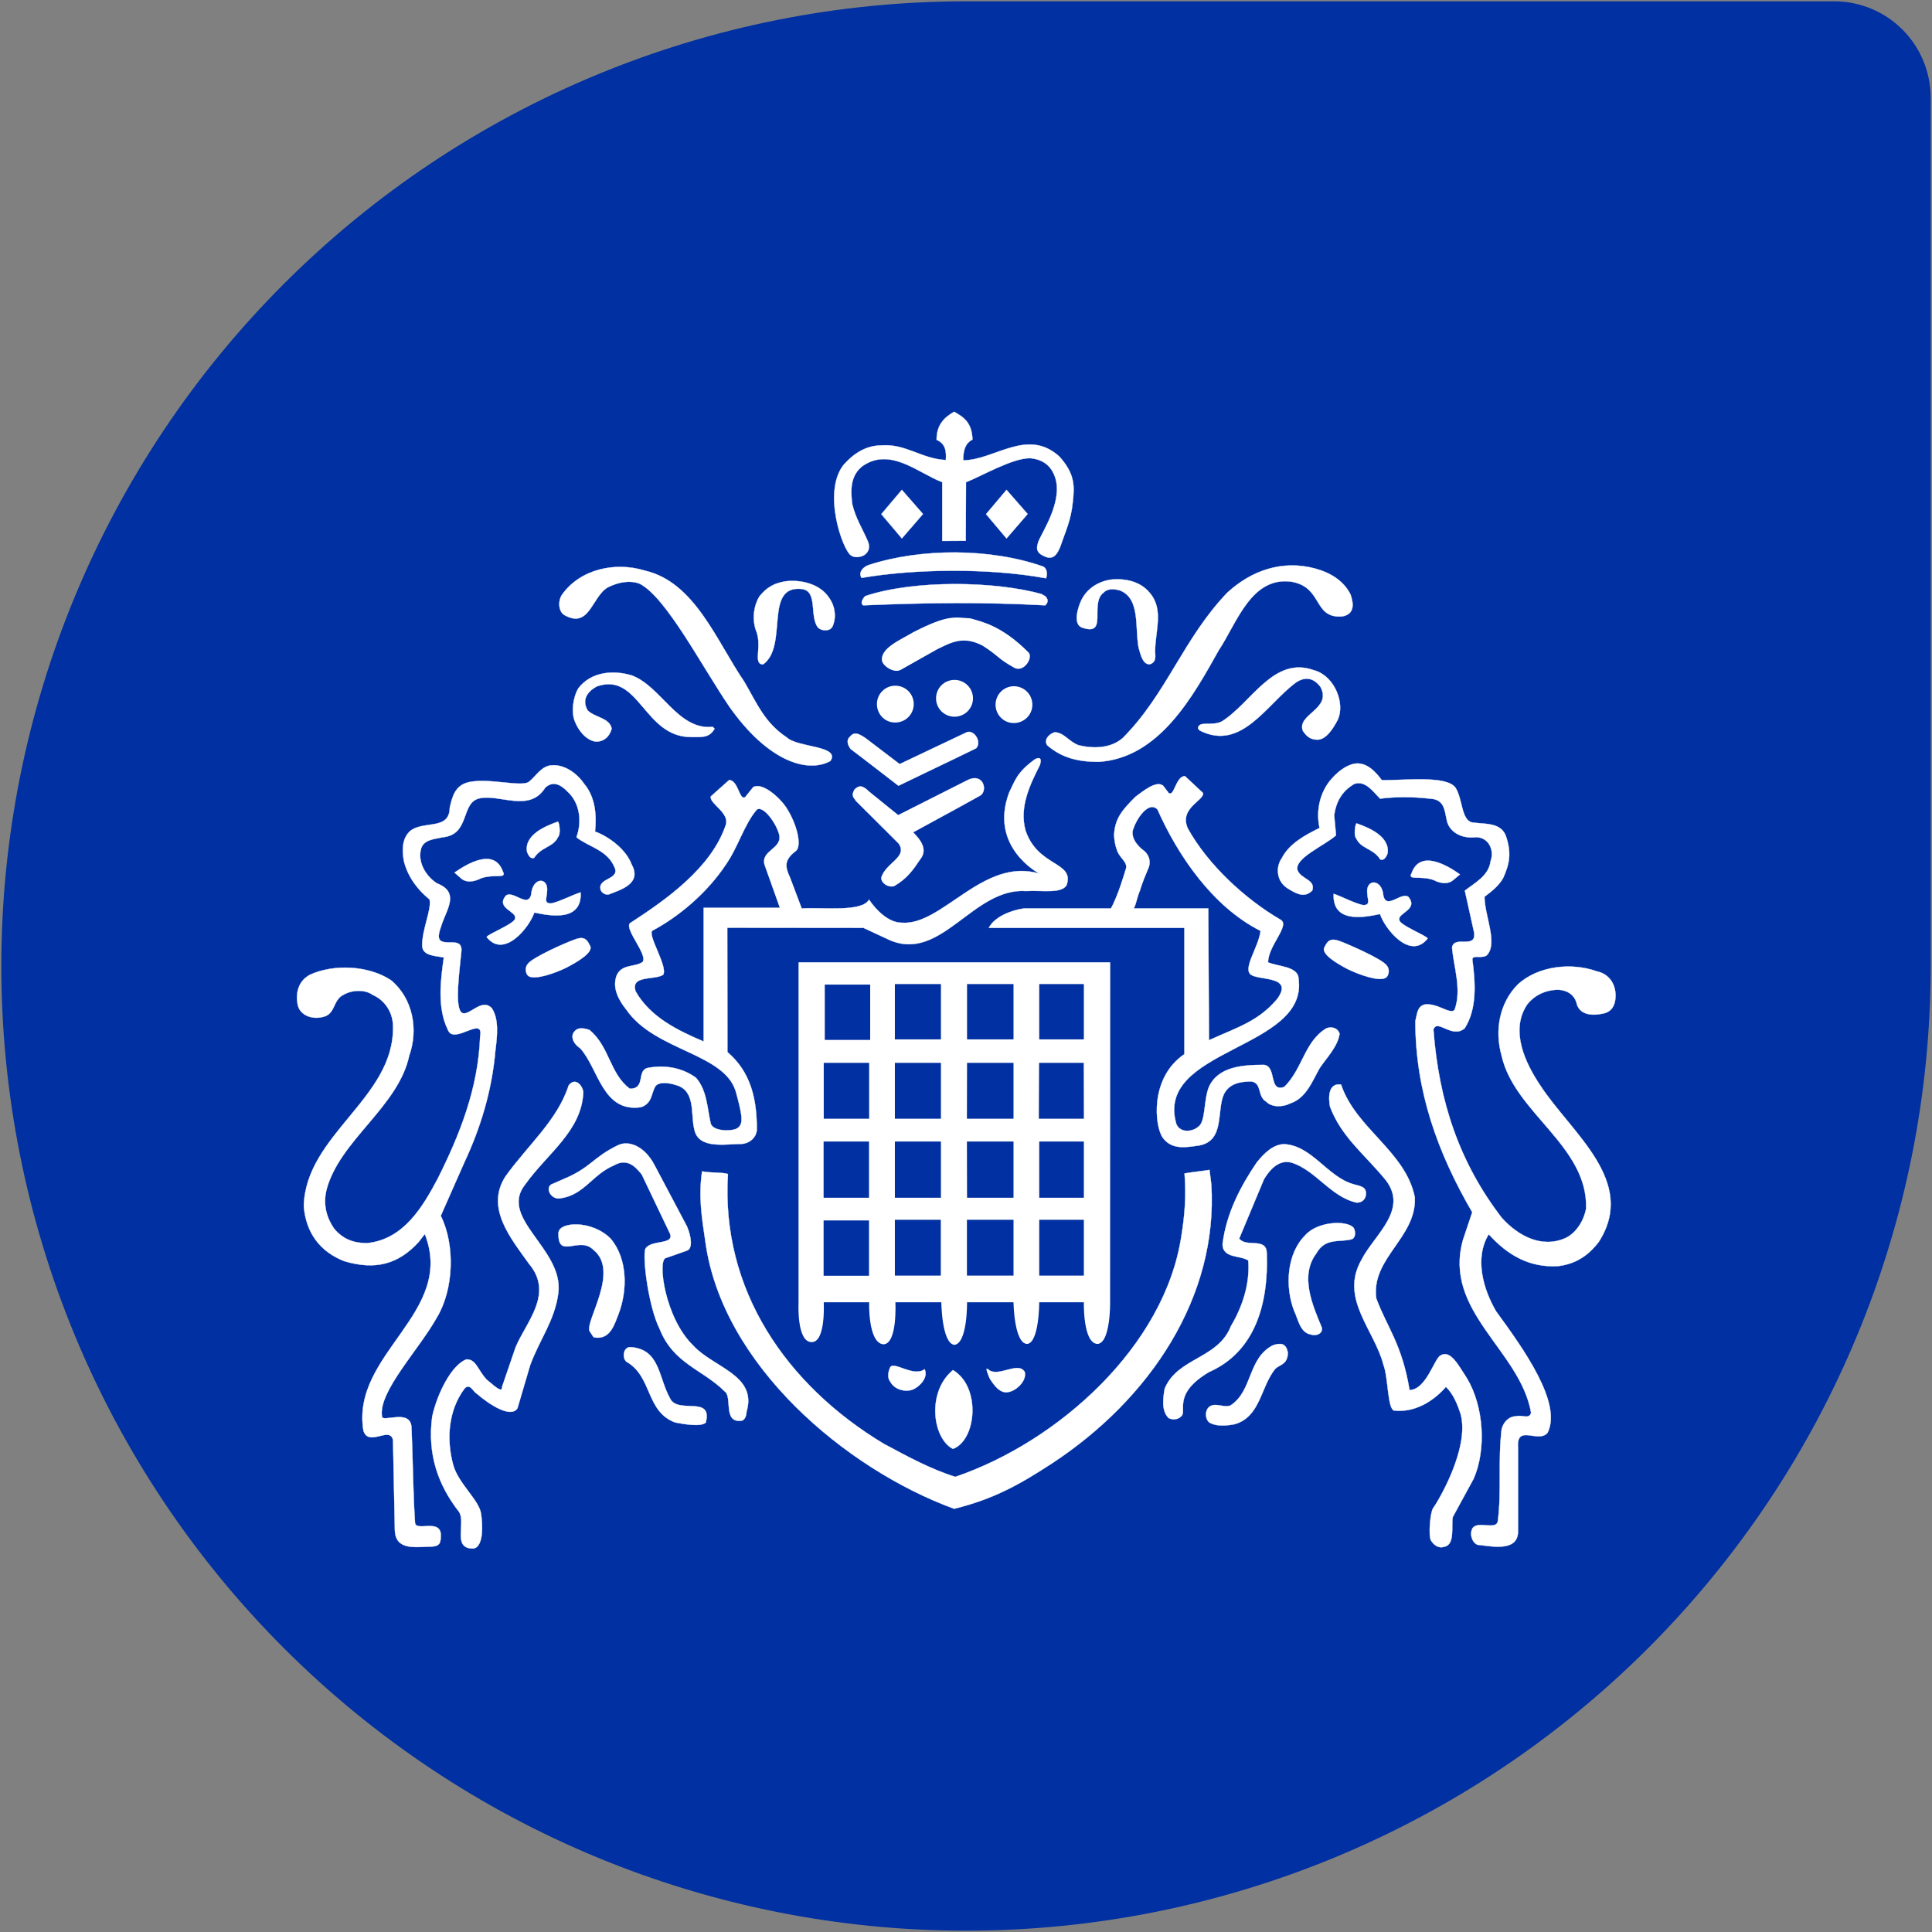
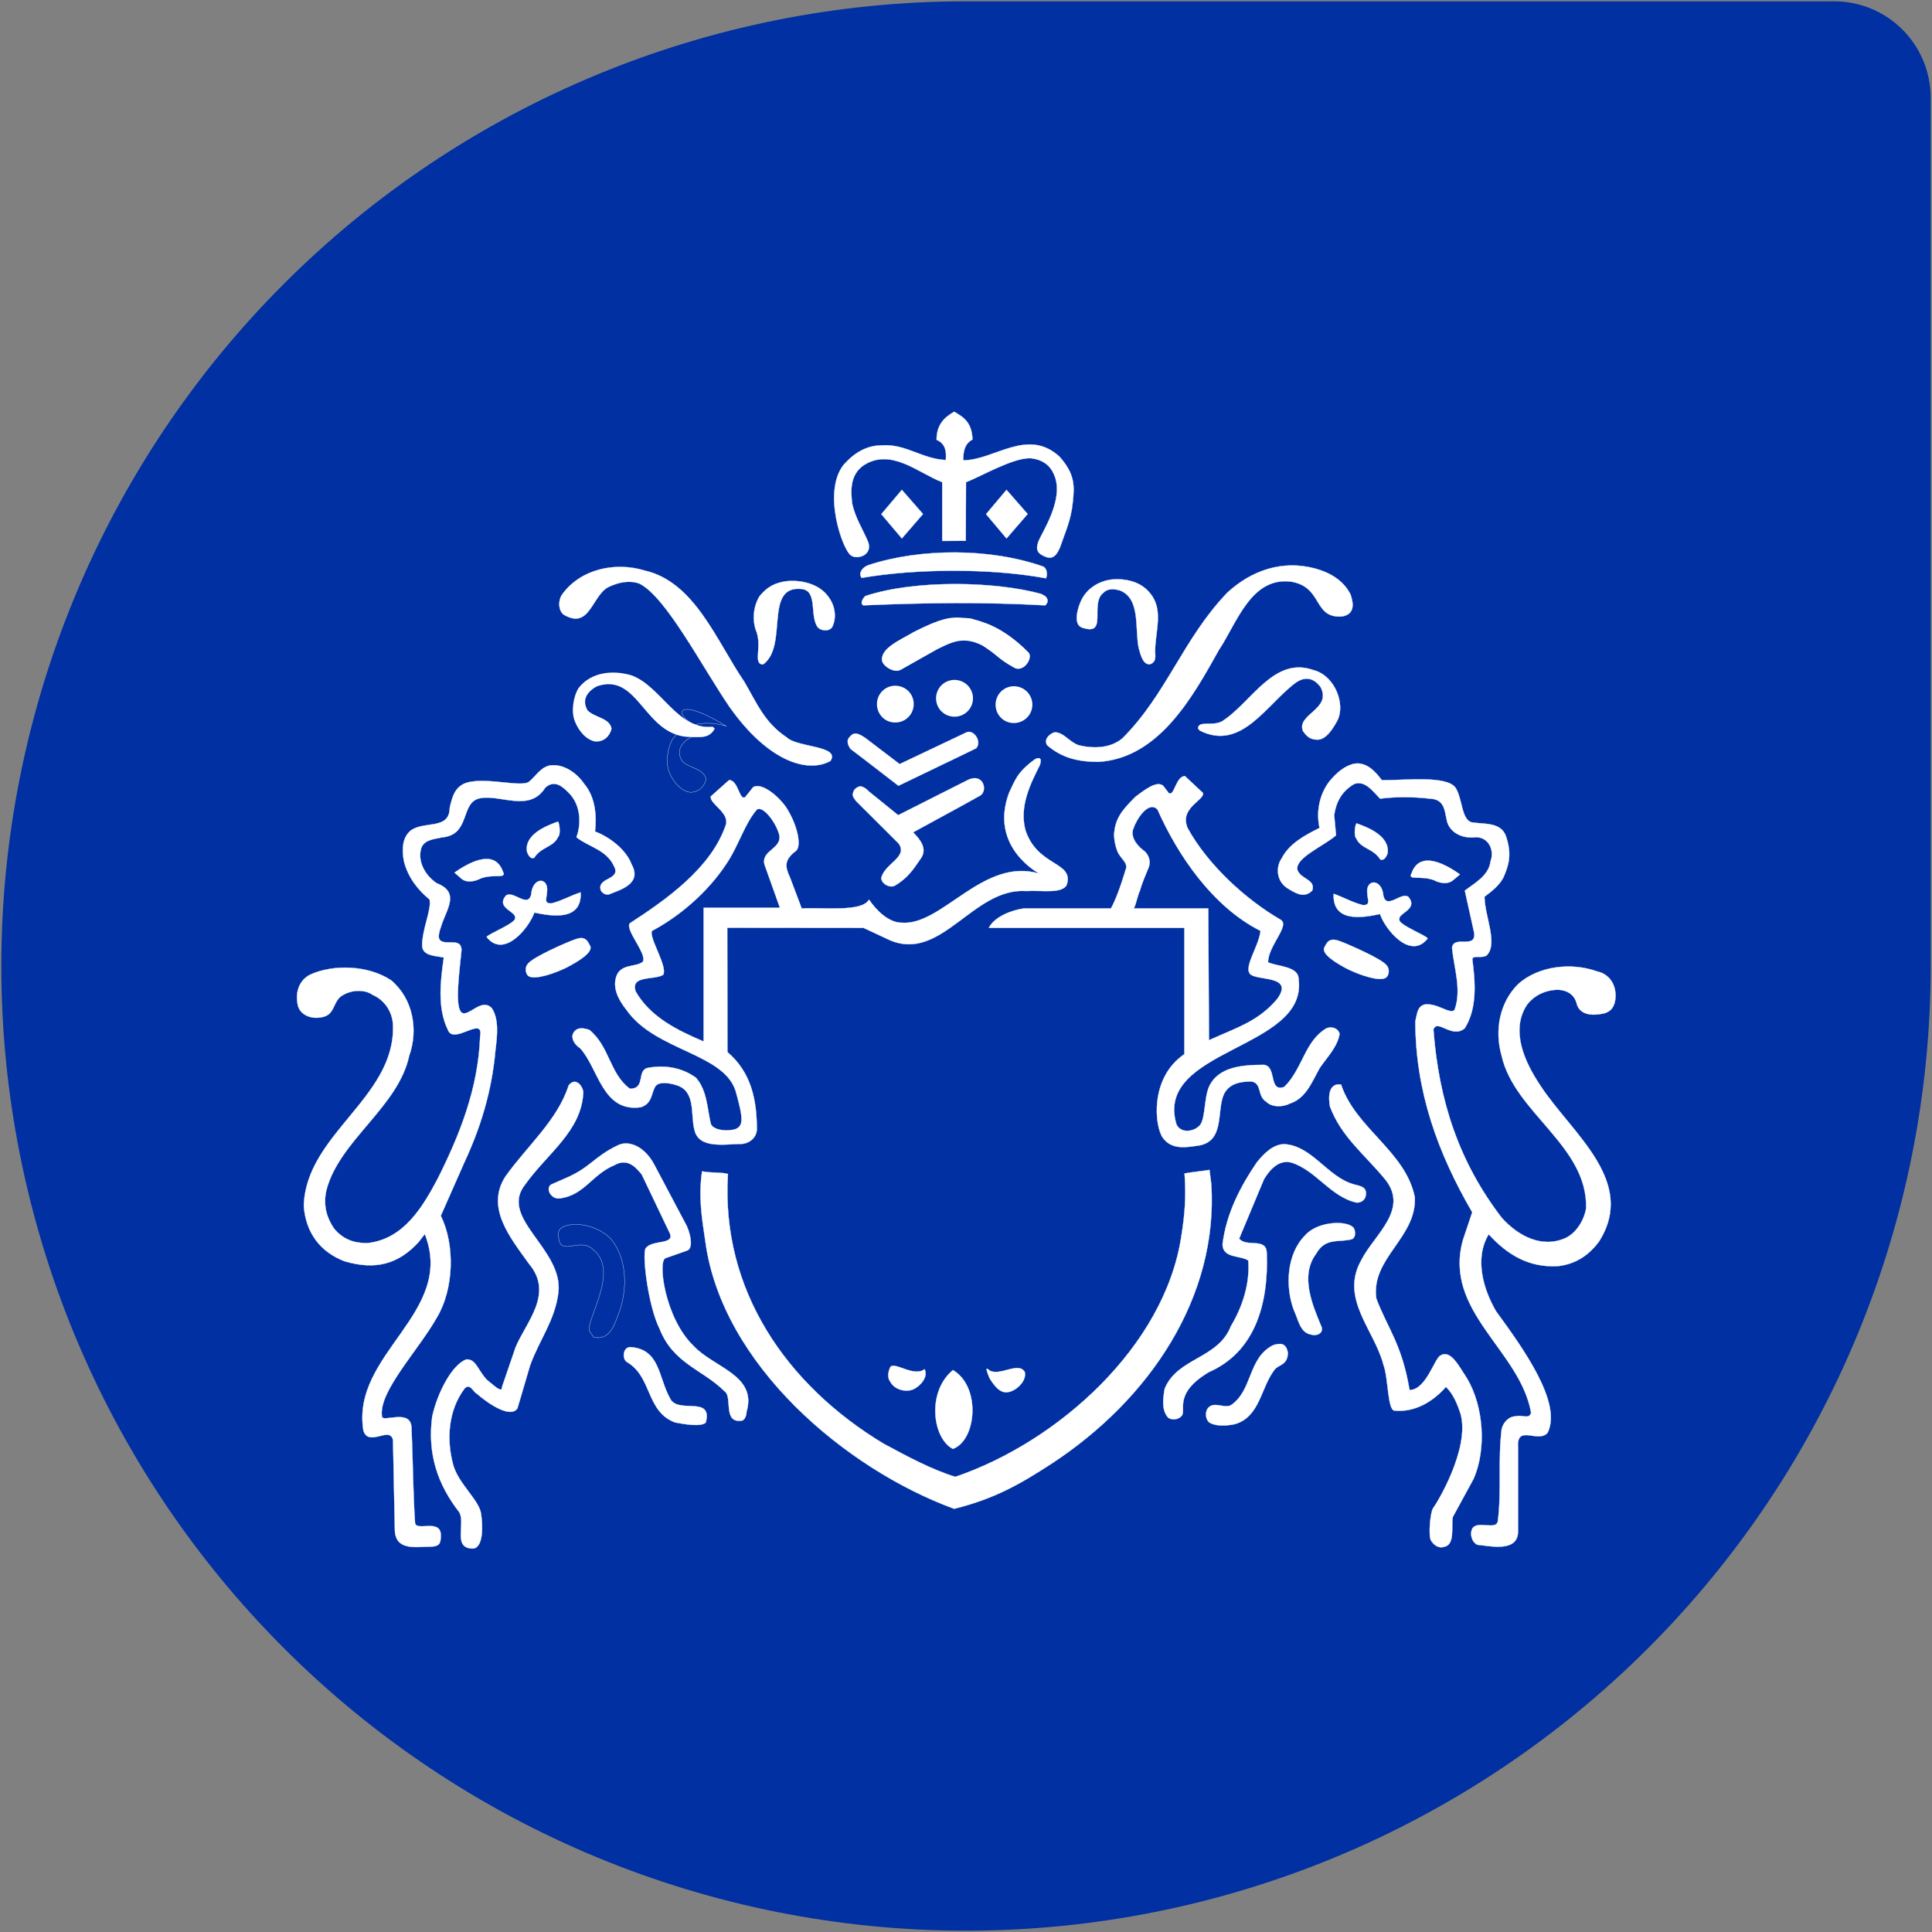
<svg xmlns="http://www.w3.org/2000/svg" version="1.1" id="Layer_1" x="0px" y="0px" viewBox="0 0 1464 1464" style="enable-background:new 0 0 1464 1464;" xml:space="preserve">
  <rect x="0" y="0" width="1464" height="1464" fill="#808080" stroke="none" />
  <style type="text/css"> .st0{fill:#0030A1;} .st1{fill:#FF492B;} .st2{fill:#FFFFFF;} .st3{fill:#FF492C;} .st4{fill:none;stroke:#FFFFFF;stroke-width:0.213;stroke-miterlimit:15.118;} .st5{fill:none;stroke:#FFFFFF;stroke-width:0.213;stroke-linecap:square;stroke-miterlimit:7.559;} .st6{fill:#FFFFFF;stroke:#FFFFFF;stroke-width:0.213;stroke-linecap:square;stroke-miterlimit:7.559;} .st7{fill:#FFFFFF;stroke:#FFFFFF;stroke-width:0.213;stroke-miterlimit:15.118;} .st8{fill:#0030A1;stroke:#FFFFFF;stroke-width:0.213;stroke-miterlimit:15.118;} </style>
  <path class="st0" d="M732,1h657.9c19.4,0,38,7.7,51.7,21.4s21.4,32.3,21.4,51.7V732c0,193.9-77,379.8-214.1,516.9 S925.9,1463,732,1463s-379.8-77-516.9-214.1S1,925.9,1,732s77-379.8,214.1-516.9S538.1,1,732,1z" />
  <g>
    <path class="st2" d="M736.9,333.1c-5.6,2.9-7,8.2-7,15.7c23.6,0,48.5-24.9,72.8-2.9c11.8,13.1,11.6,22.1,10.2,34.7 c-1.4,13.9-5.5,21.9-9.7,34.3c-1.6,3.4-4.1,9.6-10.7,7.1c-6.7-2.6-7.8-5.6-5.6-11.7c2.9-7.3,18.4-30.1,12.8-48.1 c-2.1-6.5-6.6-13.7-18.8-15c-13.4-0.4-37.5,13.8-48.9,18.2l-0.2,44.4l-17.8,0.1v-44.5c-18.2-7-39-26.5-59.9-12.6 c-9.7,7-9.7,18.2-8.3,29.2c2.7,11.2,7.6,18.3,11.8,28.1c2.2,5.2,0.2,8.7-3,10.7c0,0-5.8,3.2-10.1-0.2c-6.1-4.7-21.1-46.9-5.7-67.8 c8.3-9.7,18-15.3,29.2-15.3c18.2-1.4,30.3,10.2,48.7,11.1c0.5-6.1,0-12.4-7-15.3c0-11.9,6.3-17.2,13.3-21.3 C730.2,316.1,736.5,320.1,736.9,333.1" />
    <path class="st4" d="M736.9,333.1c-5.6,2.9-7,8.2-7,15.7c23.6,0,48.5-24.9,72.8-2.9c11.8,13.1,11.6,22.1,10.2,34.7 c-1.4,13.9-5.5,21.9-9.7,34.3c-1.6,3.4-4.1,9.6-10.7,7.1c-6.7-2.6-7.8-5.6-5.6-11.7c2.9-7.3,18.4-30.1,12.8-48.1 c-2.1-6.5-6.6-13.7-18.8-15c-13.4-0.4-37.5,13.8-48.9,18.2l-0.2,44.4l-17.8,0.1v-44.5c-18.2-7-39-26.5-59.9-12.6 c-9.7,7-9.7,18.2-8.3,29.2c2.7,11.2,7.6,18.3,11.8,28.1c2.2,5.2,0.2,8.7-3,10.7c0,0-5.8,3.2-10.1-0.2c-6.1-4.7-21.1-46.9-5.7-67.8 c8.3-9.7,18-15.3,29.2-15.3c18.2-1.4,30.3,10.2,48.7,11.1c0.5-6.1,0-12.4-7-15.3c0-11.9,6.3-17.2,13.3-21.3 C730.2,316.1,736.5,320.1,736.9,333.1L736.9,333.1z" />
    <path class="st2" d="M790.7,429.4c2.7,1.5,3.2,6.1,1.9,8.8l-1.1-0.2c-41.9-7.6-98.2-7.1-138.6-0.1c-2.9-4.2,1.4-8.5,5.5-9.8 C697.4,415.4,750.4,415.1,790.7,429.4" />
    <path class="st5" d="M790.7,429.4c2.7,1.5,3.2,6.1,1.9,8.8l-1.1-0.2c-41.9-7.6-98.2-7.1-138.6-0.1c-2.9-4.2,1.4-8.5,5.5-9.8 C697.4,415.4,750.4,415.1,790.7,429.4L790.7,429.4z" />
    <path class="st2" d="M1023.4,450.5c0.5,2.1,6,15-7,16.7c-21.6,0.9-13.8-22.1-37.7-26.4c-30.6-4.2-41.4,31.2-55.1,51.8 c-19.5,34.8-45.1,81.8-91.1,84.7c-15.3,0-27.8-2.9-39-12.6c-2.7-4.2,1.4-8.5,5.6-9.8c7,0,10.8,7.1,18.2,9.8 c11.1,2.7,24.2,2.5,33.3-5.3c33.4-33.4,46-75.5,79.4-110.3c18.2-16.8,41.8-25.1,66.9-18.2C1007,433.7,1017.8,439.3,1023.4,450.5" />
    <path class="st5" d="M1023.4,450.5c0.5,2.1,6,15-7,16.7c-21.6,0.9-13.8-22.1-37.7-26.4c-30.6-4.2-41.4,31.2-55.1,51.8 c-19.5,34.8-45.1,81.8-91.1,84.7c-15.3,0-27.8-2.9-39-12.6c-2.7-4.2,1.4-8.5,5.6-9.8c7,0,10.8,7.1,18.2,9.8 c11.1,2.7,24.2,2.5,33.3-5.3c33.4-33.4,46-75.5,79.4-110.3c18.2-16.8,41.8-25.1,66.9-18.2C1007,433.7,1017.8,439.3,1023.4,450.5z" />
    <path class="st2" d="M596.2,558.8c8.1,7.8,40.7,6.1,33.1,17.8c-17.4,9.7-47.6,0.2-76.6-41.1c-20.9-30.6-47.9-83-68-93.2 c-7-2.7-15.5-1.5-24,2.7c-12.4,7-13.9,32.1-33.3,20.9c-4.2-2.7-4.7-10.6-1.5-15.3c13.9-19.5,40.4-25.1,62.8-18.2 c37.8,8.7,54.3,53.5,75.3,84.2C573.7,533.2,579.4,547.7,596.2,558.8" />
    <path class="st5" d="M596.2,558.8c8.1,7.8,40.7,6.1,33.1,17.8c-17.4,9.7-47.6,0.2-76.6-41.1c-20.9-30.6-47.9-83-68-93.2 c-7-2.7-15.5-1.5-24,2.7c-12.4,7-13.9,32.1-33.3,20.9c-4.2-2.7-4.7-10.6-1.5-15.3c13.9-19.5,40.4-25.1,62.8-18.2 c37.8,8.7,54.3,53.5,75.3,84.2C573.7,533.2,579.4,547.7,596.2,558.8z" />
    <path class="st2" d="M871.1,449.1c11.1,12.6,4.2,29.2,4.2,44.5c0,2.9,1.4,8.3-4.2,9.8c-5.6,0-7-8.5-8.3-12.6 c-2.9-15.4,1.4-37-13.9-43.3c-5.2-1.6-9.8-1.4-12.6,1.5c-11.2,8.3,4.1,33.9-16.8,26.4c-6.5-2.9-2.7-15.3,0-20.8 c4.2-8.5,12.6-14,22.4-15.4C852.9,438.1,864.2,440.7,871.1,449.1" />
    <path class="st4" d="M871.1,449.1c11.1,12.6,4.2,29.2,4.2,44.5c0,2.9,1.4,8.3-4.2,9.8c-5.6,0-7-8.5-8.3-12.6 c-2.9-15.4,1.4-37-13.9-43.3c-5.2-1.6-9.8-1.4-12.6,1.5c-11.2,8.3,4.1,33.9-16.8,26.4c-6.5-2.9-2.7-15.3,0-20.8 c4.2-8.5,12.6-14,22.4-15.4C852.9,438.1,864.2,440.7,871.1,449.1z" />
    <path class="st2" d="M628.4,453.2c4.1,5.6,5.6,13.9,2.7,20.9c-1.4,4.2-7.7,4.6-11.2,1.5c-6.8-8.5,0.2-27.8-12.4-29.3 c-29.1-3-9.8,43.3-29.3,57.2c-8.2-0.4,0-13.7-5.6-26.5c-2.7-8.5-1.4-18.2,2.9-25.1c5.6-7,11.4-10.1,19.8-11.4 C606.4,439.1,621.4,442.2,628.4,453.2" />
    <path class="st4" d="M628.4,453.2c4.1,5.6,5.6,13.9,2.7,20.9c-1.4,4.2-7.7,4.6-11.2,1.5c-6.8-8.5,0.2-27.8-12.4-29.3 c-29.1-3-9.8,43.3-29.3,57.2c-8.2-0.4,0-13.7-5.6-26.5c-2.7-8.5-1.4-18.2,2.9-25.1c5.6-7,11.4-10.1,19.8-11.4 C606.4,439.1,621.4,442.2,628.4,453.2z" />
    <path class="st6" d="M792.2,451.9c3,3.2,1.2,5.3-0.1,6.8c-45.7-2.5-88.8-2.1-137.9,0c-2.9-1.5,0-5.6,1.4-7 c37.7-12.6,99-11.2,133.5-1.6L792.2,451.9z" />
    <path class="st2" d="M735.6,468.6c6.7,2.2,23,4.6,44.1,26.1c3.2,4.5-4.6,15.9-11.9,10.9c-12.4-7-10.4-8.1-23.5-16.5 c-14.4-7.2-22.9-2.6-34.3,3l-27.1,15.3c-5,3.1-13.2-2.1-14.5-6.3c-2-9.8,13.9-16.2,23.7-22.1C718.6,465.5,723,467.8,735.6,468.6" />
    <path class="st7" d="M997.1,508.3c14.5,5,22.1,24.7,16.7,36.9c-2.9,5.6-8.5,15.3-15.4,15.3c-5.6,0-8.2-2.5-11.1-6.6 c-5-12.8,22.4-16.5,13.3-33.4c-5.2-7-11.8-8.1-18.9-3.1c-22.3,16.7-41.1,52-72.5,36.2l-1.4-1.6c0.2-6.2,10.7-1.5,18-5.3 c22.4-13.9,39.2-50,69.9-38.8L997.1,508.3z" />
    <path class="st2" d="M540.1,550.8l1.4,1.4c-4.1,7-9.2,6.3-17.7,6.3c-35.9,0.2-39.4-49.6-71.5-38.4c-8.6,4.7-11.1,11.2-7,18.2 c5.6,5.6,16.8,5.6,18.2,13.9c-1.4,5.6-5.8,10.2-12.6,9.7c-7-1.4-12.6-8.3-15.3-15.3c-2.9-7-1.4-18.2,2.7-25.1 c9.7-12.6,26.5-13.9,40.4-9.7C501.1,520.1,513.6,553.5,540.1,550.8" />
-     <path class="st4" d="M540.1,550.8l1.4,1.4c-4.1,7-9.2,6.3-17.7,6.3c-35.9,0.2-39.4-49.6-71.5-38.4c-8.6,4.7-11.1,11.2-7,18.2 c5.6,5.6,16.8,5.6,18.2,13.9c-1.4,5.6-5.8,10.2-12.6,9.7c-7-1.4-12.6-8.3-15.3-15.3c-2.9-7-1.4-18.2,2.7-25.1 c9.7-12.6,26.5-13.9,40.4-9.7C501.1,520.1,513.6,553.5,540.1,550.8z" />
+     <path class="st4" d="M540.1,550.8l1.4,1.4c-4.1,7-9.2,6.3-17.7,6.3c-8.6,4.7-11.1,11.2-7,18.2 c5.6,5.6,16.8,5.6,18.2,13.9c-1.4,5.6-5.8,10.2-12.6,9.7c-7-1.4-12.6-8.3-15.3-15.3c-2.9-7-1.4-18.2,2.7-25.1 c9.7-12.6,26.5-13.9,40.4-9.7C501.1,520.1,513.6,553.5,540.1,550.8z" />
    <path class="st2" d="M739.7,567l-11.3,5.5l-47.6,22.9c-12.8-9.8-25.1-19.5-36.2-27.8c-3-4-2.6-7.2-1.2-8.6 c3.5-4.5,6.1-3.9,12.3,0.2l26,19.8l50.6-24C737.8,552.4,744.3,562,739.7,567" />
    <path class="st4" d="M739.7,567l-11.3,5.5l-47.6,22.9c-12.8-9.8-25.1-19.5-36.2-27.8c-3-4-2.6-7.2-1.2-8.6 c3.5-4.5,6.1-3.9,12.3,0.2l26,19.8l50.6-24C737.8,552.4,744.3,562,739.7,567L739.7,567z" />
    <path class="st7" d="M607.5,688.4c16.2-1,45.7,3,51-6.7c5.6,8.3,15,17.5,24.7,17.5c30.7,2.6,61.8-49.9,104.4-37.2 c0,0-38.5-20-22.9-61.4c4.2-8.5,5.7-15.2,19.1-24.9c-0.4,0,7.1-4.6,4.1,4.2c-7,13.9-15.8,31.3-10.8,49.4 c9.3,27.8,37.4,23.5,31.1,41.5c-4.1,6.6-18.6,3.7-30.5,4.4c-40.4-2.9-64.4,54.5-103.9,37l-19.5-9.1l-103.2-0.1l0.1,94.2 c18,15.3,22.3,36.2,22.3,58.4c0,5.6-4.7,10.6-11.2,11.2c-12.6,0-33.3,4.4-36.2-11.2c-2.9-11.1,1.4-29.2-13.9-33.4 c-4.2-1.4-13.4-3.2-15.9,1.5c-2.9,5.5-2.2,12.4-10.6,15.3c-29.2,4.2-32.1-29.3-46-44.6c-4.1-2.7-7-7-5.5-11.1 c2.7-5.6,8.3-4.2,12.4-2.9c15.4,12.6,15.4,33.4,30.7,44.6c12.6,0,4.5-14.5,14.2-15.9c13.7-2.4,26.2,0.5,35.9,7.6 c8.5,9.7,8.5,23.6,11.2,34.8c1.6,5.2,13.3,6.1,19,4c6.1-2.6,5.2-9.2,0.5-26.4c-7.1-31.3-61.3-31.9-83.5-64 c-5.6-7-11.2-16.7-7.1-26.5c4.2-8.3,14-5.6,19.5-9.7c4-5.5-13.8-24.6-9.7-29.3c27.8-18,61.3-41.8,72.4-73.7 c4.2-9.8-12.3-16.7-11.1-22.4l13.9-12.4c7,0.1,7.7,16,12.2,12.9l6-7.5c6.5-3.9,19.4,7,25,15.3c8.7,13.3,12.2,30.2,7,33.3 c-8.3,6.5-8.1,11.3-4,20L607.5,688.4z" />
    <path class="st2" d="M1047.1,591.2c18.9,0.1,48.5-3.6,55.7,5.5c5.6,8.5,4.4,24.5,12.6,26.5c9.8,1.4,21.3-0.1,25.5,9.7 c5,14.2,2.5,22.4-1.7,32.1c-2.9,5.6-8.7,10.4-14.3,14.5c0,14,9.9,34.4,2.4,43.6c-2.7,4.1-11.8-0.1-11.6,4c2.1,16.2,4,36.8-5.8,52.1 c-9.7,8.3-20.8-7.7-23.7,1c4.1,54.3,19.6,100.7,51.7,142.5c12.4,13.9,30.6,23.6,48.7,15.3c8.3-4.1,13.9-13.9,15.3-22.3 c1.4-47.4-54.3-72.4-64-115.6c-5.6-19.5-1.5-40.4,12.4-54.3c15.4-13.9,40.4-16.7,59.9-9.7c7,1.4,13.4,7.1,14,17.2 c0.2,6.3-1.5,13.4-9.8,14.8c-7,1.5-16.7,1.5-19.5-7c-1.4-7-7-10.7-13.9-11.1c-9.7,0-18.2,4.1-23.7,11.1 c-13.4,19.8-1.4,44.6,9.8,61.3c23.6,36.3,73.8,72.5,44.5,118.5c-8.3,11.1-18.4,17-30.8,18.5c-22.4,1.4-38.8-8.8-52.7-24.1 c-11.1,18.2-4.1,41.8,5.6,58.4c20.9,28.6,50.2,69.5,39,92c-7,8.3-23.7-7-22.4,11.2v64c-0.4,15.5-21,10.6-30.6,9.7 c-4.2-1.4-6.5-8.6-3.7-12.8c4.2-5.5,18,2,19-5.2c2.9-22.4,0-46,2.9-69.7c1.4-5.5,5.6-9.7,11.1-9.7c4.2-1.4,9.8,2.7,11.2-2.7 c-8.3-47.4-66.9-76.7-51.6-131l7-20.9c-26.2-45-43.1-91.9-43.1-144.8c1.4-5.6,1.4-11.1,7-12.6c9.8-1.4,19.1,7.8,22.7,4.1 c5.6-15.3-0.5-31.9-1.9-47.2c1.4-9.7,18.2,1.4,16.8-11.1l-7.1-32.1c7.1-5.6,18.2-11.2,19.5-22.3c3.1-8.3-1.4-18.2-11.1-18.2 c-11.2,1.4-20.9-4.2-22.3-13.9c-1.5-7-1.9-14.9-12.6-15.3c-12.6-1.5-26.5-1.5-37.7,0c-5.6-5.6-11.1-13.9-19.5-11.2 c-9.7,5.6-13.9,13.9-15.3,23.7l1.4,15.3c-9.1,8-31.7,17.3-29.2,26.4c2.7,7,13.9,7,11.2,15.4c-5.6,5.6-11.3,3.1-19.1-1.9 c-8.7-5.8-8.2-16.8-4.1-22.4c5.6-11.2,17.8-17.7,28.7-23.1c-2.7-12.6,0-25.1,7.1-34.8c5.5-7,12.4-12.6,19.4-13.9 C1036,577.2,1042.9,585.6,1047.1,591.2" />
    <path class="st4" d="M1047.1,591.2c18.9,0.1,48.5-3.6,55.7,5.5c5.6,8.5,4.4,24.5,12.6,26.5c9.8,1.4,21.3-0.1,25.5,9.7 c5,14.2,2.5,22.4-1.7,32.1c-2.9,5.6-8.7,10.4-14.3,14.5c0,14,9.9,34.4,2.4,43.6c-2.7,4.1-11.8-0.1-11.6,4c2.1,16.2,4,36.8-5.8,52.1 c-9.7,8.3-20.8-7.7-23.7,1c4.1,54.3,19.6,100.7,51.7,142.5c12.4,13.9,30.6,23.6,48.7,15.3c8.3-4.1,13.9-13.9,15.3-22.3 c1.4-47.4-54.3-72.4-64-115.6c-5.6-19.5-1.5-40.4,12.4-54.3c15.4-13.9,40.4-16.7,59.9-9.7c7,1.4,13.4,7.1,14,17.2 c0.2,6.3-1.5,13.4-9.8,14.8c-7,1.5-16.7,1.5-19.5-7c-1.4-7-7-10.7-13.9-11.1c-9.7,0-18.2,4.1-23.7,11.1 c-13.4,19.8-1.4,44.6,9.8,61.3c23.6,36.3,73.8,72.5,44.5,118.5c-8.3,11.1-18.4,17-30.8,18.5c-22.4,1.4-38.8-8.8-52.7-24.1 c-11.1,18.2-4.1,41.8,5.6,58.4c20.9,28.6,50.2,69.5,39,92c-7,8.3-23.7-7-22.4,11.2v64c-0.4,15.5-21,10.6-30.6,9.7 c-4.2-1.4-6.5-8.6-3.7-12.8c4.2-5.5,18,2,19-5.2c2.9-22.4,0-46,2.9-69.7c1.4-5.5,5.6-9.7,11.1-9.7c4.2-1.4,9.8,2.7,11.2-2.7 c-8.3-47.4-66.9-76.7-51.6-131l7-20.9c-26.2-45-43.1-91.9-43.1-144.8c1.4-5.6,1.4-11.1,7-12.6c9.8-1.4,19.1,7.8,22.7,4.1 c5.6-15.3-0.5-31.9-1.9-47.2c1.4-9.7,18.2,1.4,16.8-11.1l-7.1-32.1c7.1-5.6,18.2-11.2,19.5-22.3c3.1-8.3-1.4-18.2-11.1-18.2 c-11.2,1.4-20.9-4.2-22.3-13.9c-1.5-7-1.9-14.9-12.6-15.3c-12.6-1.5-26.5-1.5-37.7,0c-5.6-5.6-11.1-13.9-19.5-11.2 c-9.7,5.6-13.9,13.9-15.3,23.7l1.4,15.3c-9.1,8-31.7,17.3-29.2,26.4c2.7,7,13.9,7,11.2,15.4c-5.6,5.6-11.3,3.1-19.1-1.9 c-8.7-5.8-8.2-16.8-4.1-22.4c5.6-11.2,17.8-17.7,28.7-23.1c-2.7-12.6,0-25.1,7.1-34.8c5.5-7,12.4-12.6,19.4-13.9 C1036,577.2,1042.9,585.6,1047.1,591.2L1047.1,591.2z" />
    <path class="st2" d="M442.6,593.9c8.3,9.7,9.7,23.6,8.3,36.2c11.2,4.2,23.7,13.9,27.8,25.1c8.2,14.8-9.8,19.4-16.7,22.3 c-2.9,1.4-7-1.4-7-4.1c-1.5-8.5,15.8-6.8,10.3-17c-5.6-12.6-20.1-15-28.5-22c4.2-11.2,2.7-25.1-5.6-33.4c-4.1-4.2-10.6-10.8-18-4.2 c-11.7,19-34.1,5.1-49.1,8c-15.7,2.6-7.1,27.8-29,29.7c-5.6,1.4-14.9,1.5-16.3,9.8c-2,9.3,3.7,19.4,12.2,25 c17.4,6.8,7.8,19.1,3.7,31.3c-2.1,6.1-4.1,11.8,1.1,13.1c5.6,1.4,13.9-2,13.9,6.3c-1.4,15.3-5.7,44.4,0.6,47.6 c5.5,2.4,14.8-11.7,22.4-3.6c5.5,8.3,4.1,20.9,2.7,32.1c-2.7,30.6-11.2,58.4-23.6,84.9L334,921.3c11.1,22.3,9.7,55.7-2.7,76.6 c-14,25.1-44.5,56.3-41.9,75.2c-0.5,5.5,21.5-6.1,22.4,8.3c1.1,23.9,1.1,48.9,2.7,72.5c0.7,6.8,18.2-2.9,19.5,8.3 c0.1,6.6-0.1,9.8-8.3,9.8c-9.8,0-26.1,3.5-26.5-12.6l-1.4-68.2c-2.4-10.9-18.2,5.5-22.4-7c-9.7-58.6,70.1-89.1,46.5-149.1l-4.7,6.1 c-15.3,16.7-32.6,21.5-56.2,14.5c-18.2-7-29.2-21.3-30.8-41.8c1.4-54.3,69-81.9,67.6-136.3c0-9.7-5.6-19.5-15.4-23.7 c-5.5-4.1-15.3-4.1-22.3,0c-8.3,4.2-5.6,15.2-16.3,16.9c-7.6,1.7-16.9-1.5-18.3-9.9c-1.5-7.8,0.2-17.4,9.4-22.3 c18.2-8.3,44.6-7,61.4,4.2c16.7,13.9,20.8,37.5,13.8,57.1c-8.3,39-52.8,64.1-62.7,101.7c-2.7,11.2,0,20.9,5.6,29.2 c7,8.5,15.3,11.2,25.1,11.2c27.8-2.7,42.4-27.8,53.5-48.7c16.8-33.4,30.8-68.7,32.2-107.7c3.2-16.9-20,6.7-24.4-5.2 c-8.3-16.7-5.5-38-3.1-54.8c-5.6-1.4-16.4-0.9-16.4-9.2c0-12.6,7.3-27.3,5.6-34.8c-8.5-7-16.3-16.4-19.5-29.3 c-1.4-8.2-1.4-16.9,4.7-22.5c9.8-8.3,30-0.2,30.1-17.8c1.9-7.7,3.6-17.3,15.3-19.5c15.3-2.9,38.8,4,44.6,0 c5.5-4.2,9.7-12.6,18-12.6C427.5,579.4,437,585.6,442.6,593.9" />
    <path class="st4" d="M442.6,593.9c8.3,9.7,9.7,23.6,8.3,36.2c11.2,4.2,23.7,13.9,27.8,25.1c8.2,14.8-9.8,19.4-16.7,22.3 c-2.9,1.4-7-1.4-7-4.1c-1.5-8.5,15.8-6.8,10.3-17c-5.6-12.6-20.1-15-28.5-22c4.2-11.2,2.7-25.1-5.6-33.4c-4.1-4.2-10.6-10.8-18-4.2 c-11.7,19-34.1,5.1-49.1,8c-15.7,2.6-7.1,27.8-29,29.7c-5.6,1.4-14.9,1.5-16.3,9.8c-2,9.3,3.7,19.4,12.2,25 c17.4,6.8,7.8,19.1,3.7,31.3c-2.1,6.1-4.1,11.8,1.1,13.1c5.6,1.4,13.9-2,13.9,6.3c-1.4,15.3-5.7,44.4,0.6,47.6 c5.5,2.4,14.8-11.7,22.4-3.6c5.5,8.3,4.1,20.9,2.7,32.1c-2.7,30.6-11.2,58.4-23.6,84.9L334,921.3c11.1,22.3,9.7,55.7-2.7,76.6 c-14,25.1-44.5,56.3-41.9,75.2c-0.5,5.5,21.5-6.1,22.4,8.3c1.1,23.9,1.1,48.9,2.7,72.5c0.7,6.8,18.2-2.9,19.5,8.3 c0.1,6.6-0.1,9.8-8.3,9.8c-9.8,0-26.1,3.5-26.5-12.6l-1.4-68.2c-2.4-10.9-18.2,5.5-22.4-7c-9.7-58.6,70.1-89.1,46.5-149.1l-4.7,6.1 c-15.3,16.7-32.6,21.5-56.2,14.5c-18.2-7-29.2-21.3-30.8-41.8c1.4-54.3,69-81.9,67.6-136.3c0-9.7-5.6-19.5-15.4-23.7 c-5.5-4.1-15.3-4.1-22.3,0c-8.3,4.2-5.6,15.2-16.3,16.9c-7.6,1.7-16.9-1.5-18.3-9.9c-1.5-7.8,0.2-17.4,9.4-22.3 c18.2-8.3,44.6-7,61.4,4.2c16.7,13.9,20.8,37.5,13.8,57.1c-8.3,39-52.8,64.1-62.7,101.7c-2.7,11.2,0,20.9,5.6,29.2 c7,8.5,15.3,11.2,25.1,11.2c27.8-2.7,42.4-27.8,53.5-48.7c16.8-33.4,30.8-68.7,32.2-107.7c3.2-16.9-20,6.7-24.4-5.2 c-8.3-16.7-5.5-38-3.1-54.8c-5.6-1.4-16.4-0.9-16.4-9.2c0-12.6,7.3-27.3,5.6-34.8c-8.5-7-16.3-16.4-19.5-29.3 c-1.4-8.2-1.4-16.9,4.7-22.5c9.8-8.3,30-0.2,30.1-17.8c1.9-7.7,3.6-17.3,15.3-19.5c15.3-2.9,38.8,4,44.6,0 c5.5-4.2,9.7-12.6,18-12.6C427.5,579.4,437,585.6,442.6,593.9z" />
    <path class="st2" d="M743,602.7l-15.7,8.7l-35.4,19.3c5.6,5.6,11.3,12.9,5.5,20.3c-5.6,8.3-10.1,14.8-19.8,20.4 c-4.2,1.4-9.8-2-9.8-6.2c2.9-11.2,20.6-15.7,13.1-26.1L648.7,607c-2.7-3.5-3.4-4.6-1.2-8.7c3.5-3.5,6.3-3.2,11.1,1.6l22,17.8 l51.7-26.1C745,584.6,748.7,598.9,743,602.7" />
    <path class="st4" d="M743,602.7l-15.7,8.7l-35.4,19.3c5.6,5.6,11.3,12.9,5.5,20.3c-5.6,8.3-10.1,14.8-19.8,20.4 c-4.2,1.4-9.8-2-9.8-6.2c2.9-11.2,20.6-15.7,13.1-26.1L648.7,607c-2.7-3.5-3.4-4.6-1.2-8.7c3.5-3.5,6.3-3.2,11.1,1.6l22,17.8 l51.7-26.1C745,584.6,748.7,598.9,743,602.7z" />
    <path class="st2" d="M423,634c-3.6,8.1-12.9,7.6-18.2,16c-3.7,1.6-5.5-4.8-5.5-4.8c-1.9-12.8,14.4-19.4,23.5-22.6 C424,623.7,424.9,632.4,423,634" />
    <path class="st5" d="M423,634c-3.6,8.1-12.9,7.6-18.2,16c-3.7,1.6-5.5-4.8-5.5-4.8c-1.9-12.8,14.4-19.4,23.5-22.6 C424,623.7,424.9,632.4,423,634L423,634z" />
    <path class="st2" d="M381.1,660.5c3.1,5.8-6.7,1.4-16.8,5.1c-2,1.1-9.7,4.6-14.9,0l-5-4.4C353.5,654.9,374.5,641.9,381.1,660.5" />
    <path class="st5" d="M381.1,660.5c3.1,5.8-6.7,1.4-16.8,5.1c-2,1.1-9.7,4.6-14.9,0l-5-4.4C353.5,654.9,374.5,641.9,381.1,660.5z" />
    <path class="st2" d="M414.5,676c0,3.9-3,9.1,3.6,8.5c7.1-1.7,14.9-6.1,21.9-8.3c1.1,22.3-22.7,17.9-35.1,15.3 c-3.9,11.4-23,35.2-36.1,18.6c0-2,22-10.4,21.5-14.3c1.4-5.2-14.7-7.5-7.1-17c5.3-4.7,16.7,9.7,19.3-0.9 C403.5,664.2,416.1,664.4,414.5,676" />
    <path class="st5" d="M414.5,676c0,3.9-3,9.1,3.6,8.5c7.1-1.7,14.9-6.1,21.9-8.3c1.1,22.3-22.7,17.9-35.1,15.3 c-3.9,11.4-23,35.2-36.1,18.6c0-2,22-10.4,21.5-14.3c1.4-5.2-14.7-7.5-7.1-17c5.3-4.7,16.7,9.7,19.3-0.9 C403.5,664.2,416.1,664.4,414.5,676L414.5,676z" />
    <path class="st2" d="M446.9,716.3c3.6,5.1-9.6,12.7-17.3,16.7c-8.3,4.2-23.9,9.8-29,6.7c-1.9-1.1-3.5-6-0.6-9.3 c3.4-5,29.8-16.5,35.1-18.3C441.8,709.4,444.5,711.1,446.9,716.3" />
    <path class="st5" d="M446.9,716.3c3.6,5.1-9.6,12.7-17.3,16.7c-8.3,4.2-23.9,9.8-29,6.7c-1.9-1.1-3.5-6-0.6-9.3 c3.4-5,29.8-16.5,35.1-18.3C441.8,709.4,444.5,711.1,446.9,716.3z" />
-     <path class="st2" d="M841.2,987.8c0,0,0.2,30.1-9.6,30.6c-11.1-0.5-10.3-31.6-10.3-31.6h-33.8c0,0,0,30.8-9.2,31.6 c-9.9-0.4-10.3-31.6-10.3-31.6h-35.2c0,0,0.4,31.2-9.6,32.3c-9.6-1.1-9.9-32.3-9.9-32.3h-34.8c0,0,1.7,31.6-9.1,31.9 c-11.8-1.1-10.8-31.9-10.8-31.9h-34.4c0,0,1.7,30.5-9.2,30.2c-11.4,0-9.9-29.6-9.9-29.6V729.2h236.2L841.2,987.8z" />
    <path class="st0" d="M625,746.1h34.4V788H625V746.1z M678.1,745.7H713v41.9h-34.9V745.7z M732.8,745.7H768v41.9h-35.2V745.7z M787.5,745.7h33.8v41.9h-33.8V745.7z" />
    <path class="st2" d="M1016.2,821.8c11.1,33.4,49,50.7,55.9,85.5c1.4,30.6-33.4,46-29.2,76.6c8.3,22.3,19.4,34.4,25.2,69.4 c12.6,0,18.9-24.1,23.5-26.2c7.8-4.6,13.9,8.2,20,17.3c12.8,21.4,14.8,53.8,5.1,76.1l-15.8,29c-1.4,6.8,2,21.1-6.6,22.6 c-4.1,1.4-7.7-1.2-9.9-4.7c-2.2-3.4-0.6-21.8,1.6-24.6c2.7-3.5,27.8-44.5,20.9-71c-2.7-8.3-5.6-15.3-11.2-20.9 c-9.7,11.1-23.6,19.5-38.9,18c-5.5-0.1-4.6-24.5-8.5-34.8c-6.8-26.4-33.3-50.1-16.7-79.3c9.8-19.5,37.7-39,16.7-62.7 c-15.3-18.2-32.2-31.3-40.5-53.6C1006.5,831.5,1006.5,820.5,1016.2,821.8" />
    <path class="st4" d="M1016.2,821.8c11.1,33.4,49,50.7,55.9,85.5c1.4,30.6-33.4,46-29.2,76.6c8.3,22.3,19.4,34.4,25.2,69.4 c12.6,0,18.9-24.1,23.5-26.2c7.8-4.6,13.9,8.2,20,17.3c12.8,21.4,14.8,53.8,5.1,76.1l-15.8,29c-1.4,6.8,2,21.1-6.6,22.6 c-4.1,1.4-7.7-1.2-9.9-4.7c-2.2-3.4-0.6-21.8,1.6-24.6c2.7-3.5,27.8-44.5,20.9-71c-2.7-8.3-5.6-15.3-11.2-20.9 c-9.7,11.1-23.6,19.5-38.9,18c-5.5-0.1-4.6-24.5-8.5-34.8c-6.8-26.4-33.3-50.1-16.7-79.3c9.8-19.5,37.7-39,16.7-62.7 c-15.3-18.2-32.2-31.3-40.5-53.6C1006.5,831.5,1006.5,820.5,1016.2,821.8z" />
    <path class="st2" d="M442,827.9c-1.4,29.3-27.2,46-44,69.6c-20.6,25.7,29.2,48.9,25.1,82.2c-2.7,21-14.4,35.6-21.4,54.9l-9.6,32.6 c-5,7.6-21-2.6-30.8-11.1c-2.7-1.4-5.1-8.2-9.2-4c-12.6,16.7-14,39-8.5,58.6c4.2,13.9,19.4,26.1,20.9,36.2 c1.1,7.1,2.4,24.7-5.5,26.5c-16.9,0.6-5.6-19.5-11.2-27.8c-15.8-20.3-24.1-43.5-20.3-72.2c3.9-17.7,14.8-39.2,25.9-43.3 c7.2-0.2,8.2,7.2,15.2,15.2c4.6,3.5,12.2,11.3,11.8,5.7l10.2-29.8c7.6-18.9,29.6-40.7,10.2-63.6c-13.9-19.5-33.1-42.4-17.8-66.1 c16.8-23.6,39.4-42.5,47.9-69C436.4,815.4,442,823.8,442,827.9" />
    <path class="st4" d="M442,827.9c-1.4,29.3-27.2,46-44,69.6c-20.6,25.7,29.2,48.9,25.1,82.2c-2.7,21-14.4,35.6-21.4,54.9l-9.6,32.6 c-5,7.6-21-2.6-30.8-11.1c-2.7-1.4-5.1-8.2-9.2-4c-12.6,16.7-14,39-8.5,58.6c4.2,13.9,19.4,26.1,20.9,36.2 c1.1,7.1,2.4,24.7-5.5,26.5c-16.9,0.6-5.6-19.5-11.2-27.8c-15.8-20.3-24.1-43.5-20.3-72.2c3.9-17.7,14.8-39.2,25.9-43.3 c7.2-0.2,8.2,7.2,15.2,15.2c4.6,3.5,12.2,11.3,11.8,5.7l10.2-29.8c7.6-18.9,29.6-40.7,10.2-63.6c-13.9-19.5-33.1-42.4-17.8-66.1 c16.8-23.6,39.4-42.5,47.9-69C436.4,815.4,442,823.8,442,827.9z" />
    <path class="st0" d="M658.6,847.7h-34.4v-42.3h34.4V847.7z M678.1,805.4H713v42.3h-34.9V805.4z M768,847.7h-35.3l0.1-42.3H768 L768,847.7z M821.3,847.7h-34.1l0.2-42.3h33.8L821.3,847.7z" />
    <path class="st2" d="M1025.4,897.3c4.2,1.4,9.7,1.4,9.7,7c0,4.2-2.7,7-7,7c-19.5-4.1-31.2-24.7-49.4-30.3 c-9.7-2.7-16.7,5.6-20.9,12.6L939,938.6c5.6,7,20.9-1.4,20.9,11.2c1.4,38.5-9,74.6-43.8,89.9c-27.8,16.5-16.5,29.6-20.9,33.4 c-2.7,2.9-7,2.9-9.7,1.4c-5.6-5.5-4.2-15.3-2.9-22.3c9.8-23.6,40.4-22.3,50.2-47.4c8.3-13.9,14.5-31.5,13.1-49.6 c-5.6-4.1-19.5-1.4-19.5-12.4c2.9-23.7,14-44.4,25.9-61.9c5.6-7,12.6-13.9,21-13.9C994.2,868.3,1005.9,891.7,1025.4,897.3" />
    <path class="st4" d="M1025.4,897.3c4.2,1.4,9.7,1.4,9.7,7c0,4.2-2.7,7-7,7c-19.5-4.1-31.2-24.7-49.4-30.3 c-9.7-2.7-16.7,5.6-20.9,12.6L939,938.6c5.6,7,20.9-1.4,20.9,11.2c1.4,38.5-9,74.6-43.8,89.9c-27.8,16.5-16.5,29.6-20.9,33.4 c-2.7,2.9-7,2.9-9.7,1.4c-5.6-5.5-4.2-15.3-2.9-22.3c9.8-23.6,40.4-22.3,50.2-47.4c8.3-13.9,14.5-31.5,13.1-49.6 c-5.6-4.1-19.5-1.4-19.5-12.4c2.9-23.7,14-44.4,25.9-61.9c5.6-7,12.6-13.9,21-13.9C994.2,868.3,1005.9,891.7,1025.4,897.3 L1025.4,897.3z" />
    <path class="st2" d="M496.1,883.1l24.4,46.1c3.5,8.1,4.4,16.9,0.2,18.4l-16.2,5.7c-6.5,1.5-0.7,45.6,20.8,66.3 c15.3,16.8,48.7,22.3,40.4,50.2c0,2.7-1.4,6.8-4.2,6.8c-13.9,1.5-6.3-18.4-12.4-22.3c-16.8-16.7-38.8-20.9-49.2-47.2 c-8.5-16.8-13.3-54.9-10.8-60.9c4.2-7,22.1-2.7,18.6-11.4l-21.4-44.8c-5.5-7-11.7-12.3-20.9-7c-16.7,7-22.5,22.3-40.5,25 c-7,1.5-11.9-7.2-7.3-10.4l9.3-4.1c20.9-8.6,22.1-16.4,41.4-25.7C476.6,863.8,488.7,868.7,496.1,883.1" />
    <path class="st4" d="M496.1,883.1l24.4,46.1c3.5,8.1,4.4,16.9,0.2,18.4l-16.2,5.7c-6.5,1.5-0.7,45.6,20.8,66.3 c15.3,16.8,48.7,22.3,40.4,50.2c0,2.7-1.4,6.8-4.2,6.8c-13.9,1.5-6.3-18.4-12.4-22.3c-16.8-16.7-38.8-20.9-49.2-47.2 c-8.5-16.8-13.3-54.9-10.8-60.9c4.2-7,22.1-2.7,18.6-11.4l-21.4-44.8c-5.5-7-11.7-12.3-20.9-7c-16.7,7-22.5,22.3-40.5,25 c-7,1.5-11.9-7.2-7.3-10.4l9.3-4.1c20.9-8.6,22.1-16.4,41.4-25.7C476.6,863.8,488.7,868.7,496.1,883.1L496.1,883.1z" />
-     <path class="st0" d="M624.1,865h34.4v42.6h-34.4V865z M678.1,865H713v42.6h-34.9V865z M768,907.6h-35.2l-0.1-42.6H768L768,907.6z M787.5,865h33.8v42.6h-33.8V865z" />
    <path class="st7" d="M917.9,897.5c5.2,85-46.1,162.5-121.2,211.7c-23.7,15.4-43,26.5-73.7,34.1c-82.4-30.2-175.9-109.3-188.5-202.5 c-2.7-18.2-5.3-33.7-2.5-53.2c7,1.4,14.2,0.5,19.6,2c-5.5,87.6,44.1,159.9,118,204.4c18.2,9.8,36.2,19.5,54.3,25.1 c77.9-26.5,158.8-99,171.3-182.5c2.7-16.7,3.7-30.7,2.4-47.4c6.6-1.2,12.3-1.6,18.9-2.7L917.9,897.5z" />
    <path class="st0" d="M624.1,924.8h34.4v41.9h-34.4V924.8z M712.9,966.6h-34.8v-42.3h34.8V966.6z M768,966.6h-35.3v-42.3H768V966.6z M821.3,966.6h-33.8v-42.3h33.8V966.6z" />
    <path class="st2" d="M1025.9,930.7c1.4,2.7,1.4,7-1.4,8.3c-9.8,2.7-20.1-1.5-27.1,10.9c-12.6,16.8-2.9,39,4.1,55.8 c1.4,4.8-4.1,7-8.3,5.5c-8.3-1.4-9.7-12.4-12.6-18c-7-18.2-5.6-43.3,8.5-57.2C998.8,925,1021.8,924.6,1025.9,930.7" />
    <path class="st4" d="M1025.9,930.7c1.4,2.7,1.4,7-1.4,8.3c-9.8,2.7-20.1-1.5-27.1,10.9c-12.6,16.8-2.9,39,4.1,55.8 c1.4,4.8-4.1,7-8.3,5.5c-8.3-1.4-9.7-12.4-12.6-18c-7-18.2-5.6-43.3,8.5-57.2C998.8,925,1021.8,924.6,1025.9,930.7z" />
-     <path class="st2" d="M463,938.9c12.6,15.3,12.6,39,5.6,57.1c-2.7,6.5-6,20.1-18.8,17.3l-3.1-4.7c-3.2-7.8,23-45.4,3.1-61.4 c-10.7-11.1-27.1,7.6-26.6-12.7C423,925.7,448.7,924.1,463,938.9" />
    <path class="st4" d="M463,938.9c12.6,15.3,12.6,39,5.6,57.1c-2.7,6.5-6,20.1-18.8,17.3l-3.1-4.7c-3.2-7.8,23-45.4,3.1-61.4 c-10.7-11.1-27.1,7.6-26.6-12.7C423,925.7,448.7,924.1,463,938.9z" />
    <path class="st2" d="M975.9,1025.1c-0.2,9.1-6.3,8.8-9.7,12.3c-11.1,13.9-11.1,36.2-30.6,41.8c-7,1.4-14.8,1.7-19.5-1.5 c-2.7-2.7-2.7-7-1.4-9.7c4.2-7,12.4-0.5,17.9-3.1c16.8-11.1,12.8-35.9,32.2-45.6C969.6,1017.9,974.5,1017,975.9,1025.1" />
    <path class="st4" d="M975.9,1025.1c-0.2,9.1-6.3,8.8-9.7,12.3c-11.1,13.9-11.1,36.2-30.6,41.8c-7,1.4-14.8,1.7-19.5-1.5 c-2.7-2.7-2.7-7-1.4-9.7c4.2-7,12.4-0.5,17.9-3.1c16.8-11.1,12.8-35.9,32.2-45.6C969.6,1017.9,974.5,1017,975.9,1025.1z" />
    <path class="st2" d="M507.6,1059.4c5.7,12.8,32.7-2.6,27.2,18.6c-3.7,3.4-16.3,1.2-23.2-0.1c-22.3-8.3-17.2-34.7-36.7-45.9 c-3.6-2.5-2.9-11.2,2.7-11.2C500.1,1022.2,498.8,1043.5,507.6,1059.4" />
    <path class="st4" d="M507.6,1059.4c5.7,12.8,32.7-2.6,27.2,18.6c-3.7,3.4-16.3,1.2-23.2-0.1c-22.3-8.3-17.2-34.7-36.7-45.9 c-3.6-2.5-2.9-11.2,2.7-11.2C500.1,1022.2,498.8,1043.5,507.6,1059.4L507.6,1059.4z" />
    <path class="st2" d="M776.5,1039.6c1.7,6.6-6.1,14-12.1,15.2c-6.6,1.6-11.2-5.2-14.4-10.2c0,0-4.8-10.6-0.7-6.5 C756.9,1043.7,771.6,1031.3,776.5,1039.6" />
    <path class="st5" d="M776.5,1039.6c1.7,6.6-6.1,14-12.1,15.2c-6.6,1.6-11.2-5.2-14.4-10.2c0,0-4.8-10.6-0.7-6.5 C756.9,1043.7,771.6,1031.3,776.5,1039.6L776.5,1039.6z" />
    <path class="st2" d="M700.6,1037.5c3.4,6.6-4.8,14.2-9.7,15.7c-5,1.6-13.2,0-16.5-6.6c-1.7-1.7-1.7-6.7,0-10.1 C676.5,1030.5,692.3,1044.1,700.6,1037.5" />
    <path class="st5" d="M700.6,1037.5c3.4,6.6-4.8,14.2-9.7,15.7c-5,1.6-13.2,0-16.5-6.6c-1.7-1.7-1.7-6.7,0-10.1 C676.5,1030.5,692.3,1044.1,700.6,1037.5z" />
    <path class="st2" d="M722.1,1097.9c-15.2-7.6-20.3-42.8,0-59.7C743.6,1050.9,739.9,1091.5,722.1,1097.9" />
    <path class="st5" d="M722.1,1097.9c-15.2-7.6-20.3-42.8,0-59.7C743.6,1050.9,739.9,1091.5,722.1,1097.9z" />
    <path class="st2" d="M667.9,389.6l15.5,18.4l16-18.5l-16-18.3L667.9,389.6z" />
    <path class="st4" d="M683.4,371.2l-15.7,18.4l15.7,18.4l16-18.5L683.4,371.2z" />
    <path class="st2" d="M747.2,389.6l15.5,18.4l16-18.5l-16-18.3L747.2,389.6z" />
    <path class="st4" d="M762.7,371.2l-15.5,18.4l15.5,18.4l16-18.5L762.7,371.2z" />
    <path class="st7" d="M885.6,600.9c4.2,3.2,5.3-12.7,12.3-12.8l13.7,12.8c1.2,5.6-18.3,11.3-11.6,26.7c15.3,27.8,44,54.1,70.5,69.4 c7.2,4.4-9.6,19.6-9.6,32.2c6.8,3.2,22.9,2.9,23.1,12.4c7.6,54-109.9,52.6-92.5,110.5c3.5,7,12.7,5.2,16.5,1.7 c5.7-3.5,4-20.4,8.1-30.2c7-15.3,25.1-16.7,41.8-16.7c9.8,1.4,3.2,21.1,15.3,16.7c14-13.8,15.4-34.8,32.1-44.5 c4.2-1.4,8.5,0,9.8,4.2c-1.4,9.7-9.6,18-15,25.9c-5.6,9.7-10.1,22.9-22.6,27c-5.6,2.9-13.9,2.9-18-1.4c-7-4.1-2.9-13.9-11.2-15.3 c-8.3,0-16.8,1.4-20.9,9.7c-5.6,12.6,0.7,34.8-18.2,38.7c-9.7,1.4-21.1,3.9-28.1-5.8c-6.1-8.5-10.2-45.3,16.4-63.3v-95.7H749.3 c4.2-8.3,16.7-13.3,26.4-14.7h66.1c5.5-9.6,11.1-29.2,11.1-29.2c2.5-5.6-4.2-8.5-6.3-14.5c-1.5-4-2.1-7.2-2.4-11.8 c0.6-12.6,6.1-19.1,16.3-29.2c5.6-4.1,15.7-12.6,20.9-8.3L885.6,600.9z" />
    <path class="st0" d="M858.5,688.4h57.1l0.5,99.9l1.4-0.7c20.6-9.3,36.1-13.8,50.3-30.6c12.7-17.4-12.7-14-19.6-18.2 c-7.1-4.5,5.6-21,7-33.4c-36.2-18.2-62.7-57.2-78.1-92c-6.8-7-16,7.5-18,13.9c-2.9,5.6,1.4,12.6,7,16.8c4.1,2.7,6.6,8.6,3.9,14.2 c-5.2,12.2-6.1,16.3-6.1,16.3C861.6,679.5,860,689.4,858.5,688.4" />
    <path class="st4" d="M858.5,688.4h57.1l0.5,99.9l1.4-0.7c20.6-9.3,36.1-13.8,50.3-30.6c12.7-17.4-12.7-14-19.6-18.2 c-7.1-4.5,5.6-21,7-33.4c-36.2-18.2-62.7-57.2-78.1-92c-6.8-7-16,7.5-18,13.9c-2.9,5.6,1.4,12.6,7,16.8c4.1,2.7,6.6,8.6,3.9,14.2 c-5.2,12.2-6.1,16.3-6.1,16.3C861.6,679.5,860,689.4,858.5,688.4L858.5,688.4z" />
    <path class="st8" d="M579.3,655.1c-2.7-11.1,13.8-11.7,11.1-22.9c-2.6-9.3-12.2-21.8-16.8-18.8c-9.7,11.1-13.9,27.8-23.6,41.8 c-13.9,20.9-34.9,39-55.8,50.1c-3.4,3.9,12.1,27.3,8.3,33.4c-6.8,4.2-25,0-20.8,12.6c11.1,19.5,31.9,29.6,51.5,37.9V687.9h57.8 L579.3,655.1z" />
    <path class="st2" d="M664.5,533.5c0-7.7,6.2-13.9,13.9-13.9c7.8,0,14,6.2,14,13.9c0,7.8-6.2,14-14,14 C670.7,547.6,664.5,541.4,664.5,533.5 M1027.7,635.3c3.6,8,12.9,7.5,18.2,15.9c3.7,1.7,5.6-4.7,5.6-4.7 c1.7-12.8-14.4-19.4-23.6-22.6C1026.7,625,1025.8,633.7,1027.7,635.3" />
    <path class="st5" d="M1027.7,635.3c3.6,8,12.9,7.5,18.2,15.9c3.7,1.7,5.6-4.7,5.6-4.7c1.7-12.8-14.4-19.4-23.6-22.6 C1026.7,625,1025.8,633.7,1027.7,635.3L1027.7,635.3z" />
    <path class="st2" d="M1069.6,661.8c-3.1,5.7,6.7,1.4,16.9,5.1c1.9,1.1,9.6,4.5,14.8-0.1l5-4.2 C1097.2,656.1,1076.1,643.2,1069.6,661.8" />
    <path class="st5" d="M1069.6,661.8c-3.1,5.7,6.7,1.4,16.9,5.1c1.9,1.1,9.6,4.5,14.8-0.1l5-4.2 C1097.2,656.1,1076.1,643.2,1069.6,661.8z" />
    <path class="st2" d="M1036.1,677.2c0,3.9,3,9.1-3.5,8.6c-7.2-1.7-15-6.1-22-8.5c-1.1,22.4,22.7,18,35.1,15.3 c3.9,11.6,23,35.2,36.1,18.6c0-1.9-22-10.4-21.4-14.2c-1.5-5.2,14.5-7.6,7-17.2c-5.2-4.6-16.5,9.8-19.1-0.9 C1047.3,665.4,1034.5,665.8,1036.1,677.2" />
    <path class="st5" d="M1036.1,677.2c0,3.9,3,9.1-3.5,8.6c-7.2-1.7-15-6.1-22-8.5c-1.1,22.4,22.7,18,35.1,15.3 c3.9,11.6,23,35.2,36.1,18.6c0-1.9-22-10.4-21.4-14.2c-1.5-5.2,14.5-7.6,7-17.2c-5.2-4.6-16.5,9.8-19.1-0.9 C1047.3,665.4,1034.5,665.8,1036.1,677.2L1036.1,677.2z" />
    <path class="st2" d="M1003.8,717.5c-3.6,5.1,9.6,12.8,17.3,16.8c8.3,4.1,23.9,9.8,29,6.6c1.9-1.1,3.6-5.8,0.7-9.3 c-3.5-5-30-16.4-35.2-18.3C1008.9,710.7,1006.2,712.3,1003.8,717.5" />
    <path class="st5" d="M1003.8,717.5c-3.6,5.1,9.6,12.8,17.3,16.8c8.3,4.1,23.9,9.8,29,6.6c1.9-1.1,3.6-5.8,0.7-9.3 c-3.5-5-30-16.4-35.2-18.3C1008.9,710.7,1006.2,712.3,1003.8,717.5z" />
    <path class="st2" d="M709.3,529.2c0-7.8,6.2-14,14-14c7.7,0,14,6.2,14,14c0,7.7-6.3,13.9-14,13.9 C715.5,543.1,709.3,536.9,709.3,529.2 M754.4,534c0-7.8,6.2-14,13.9-14c7.7,0,14,6.2,14,14c0,7.7-6.3,13.9-14,13.9 C760.6,548,754.4,541.7,754.4,534" />
  </g>
</svg>